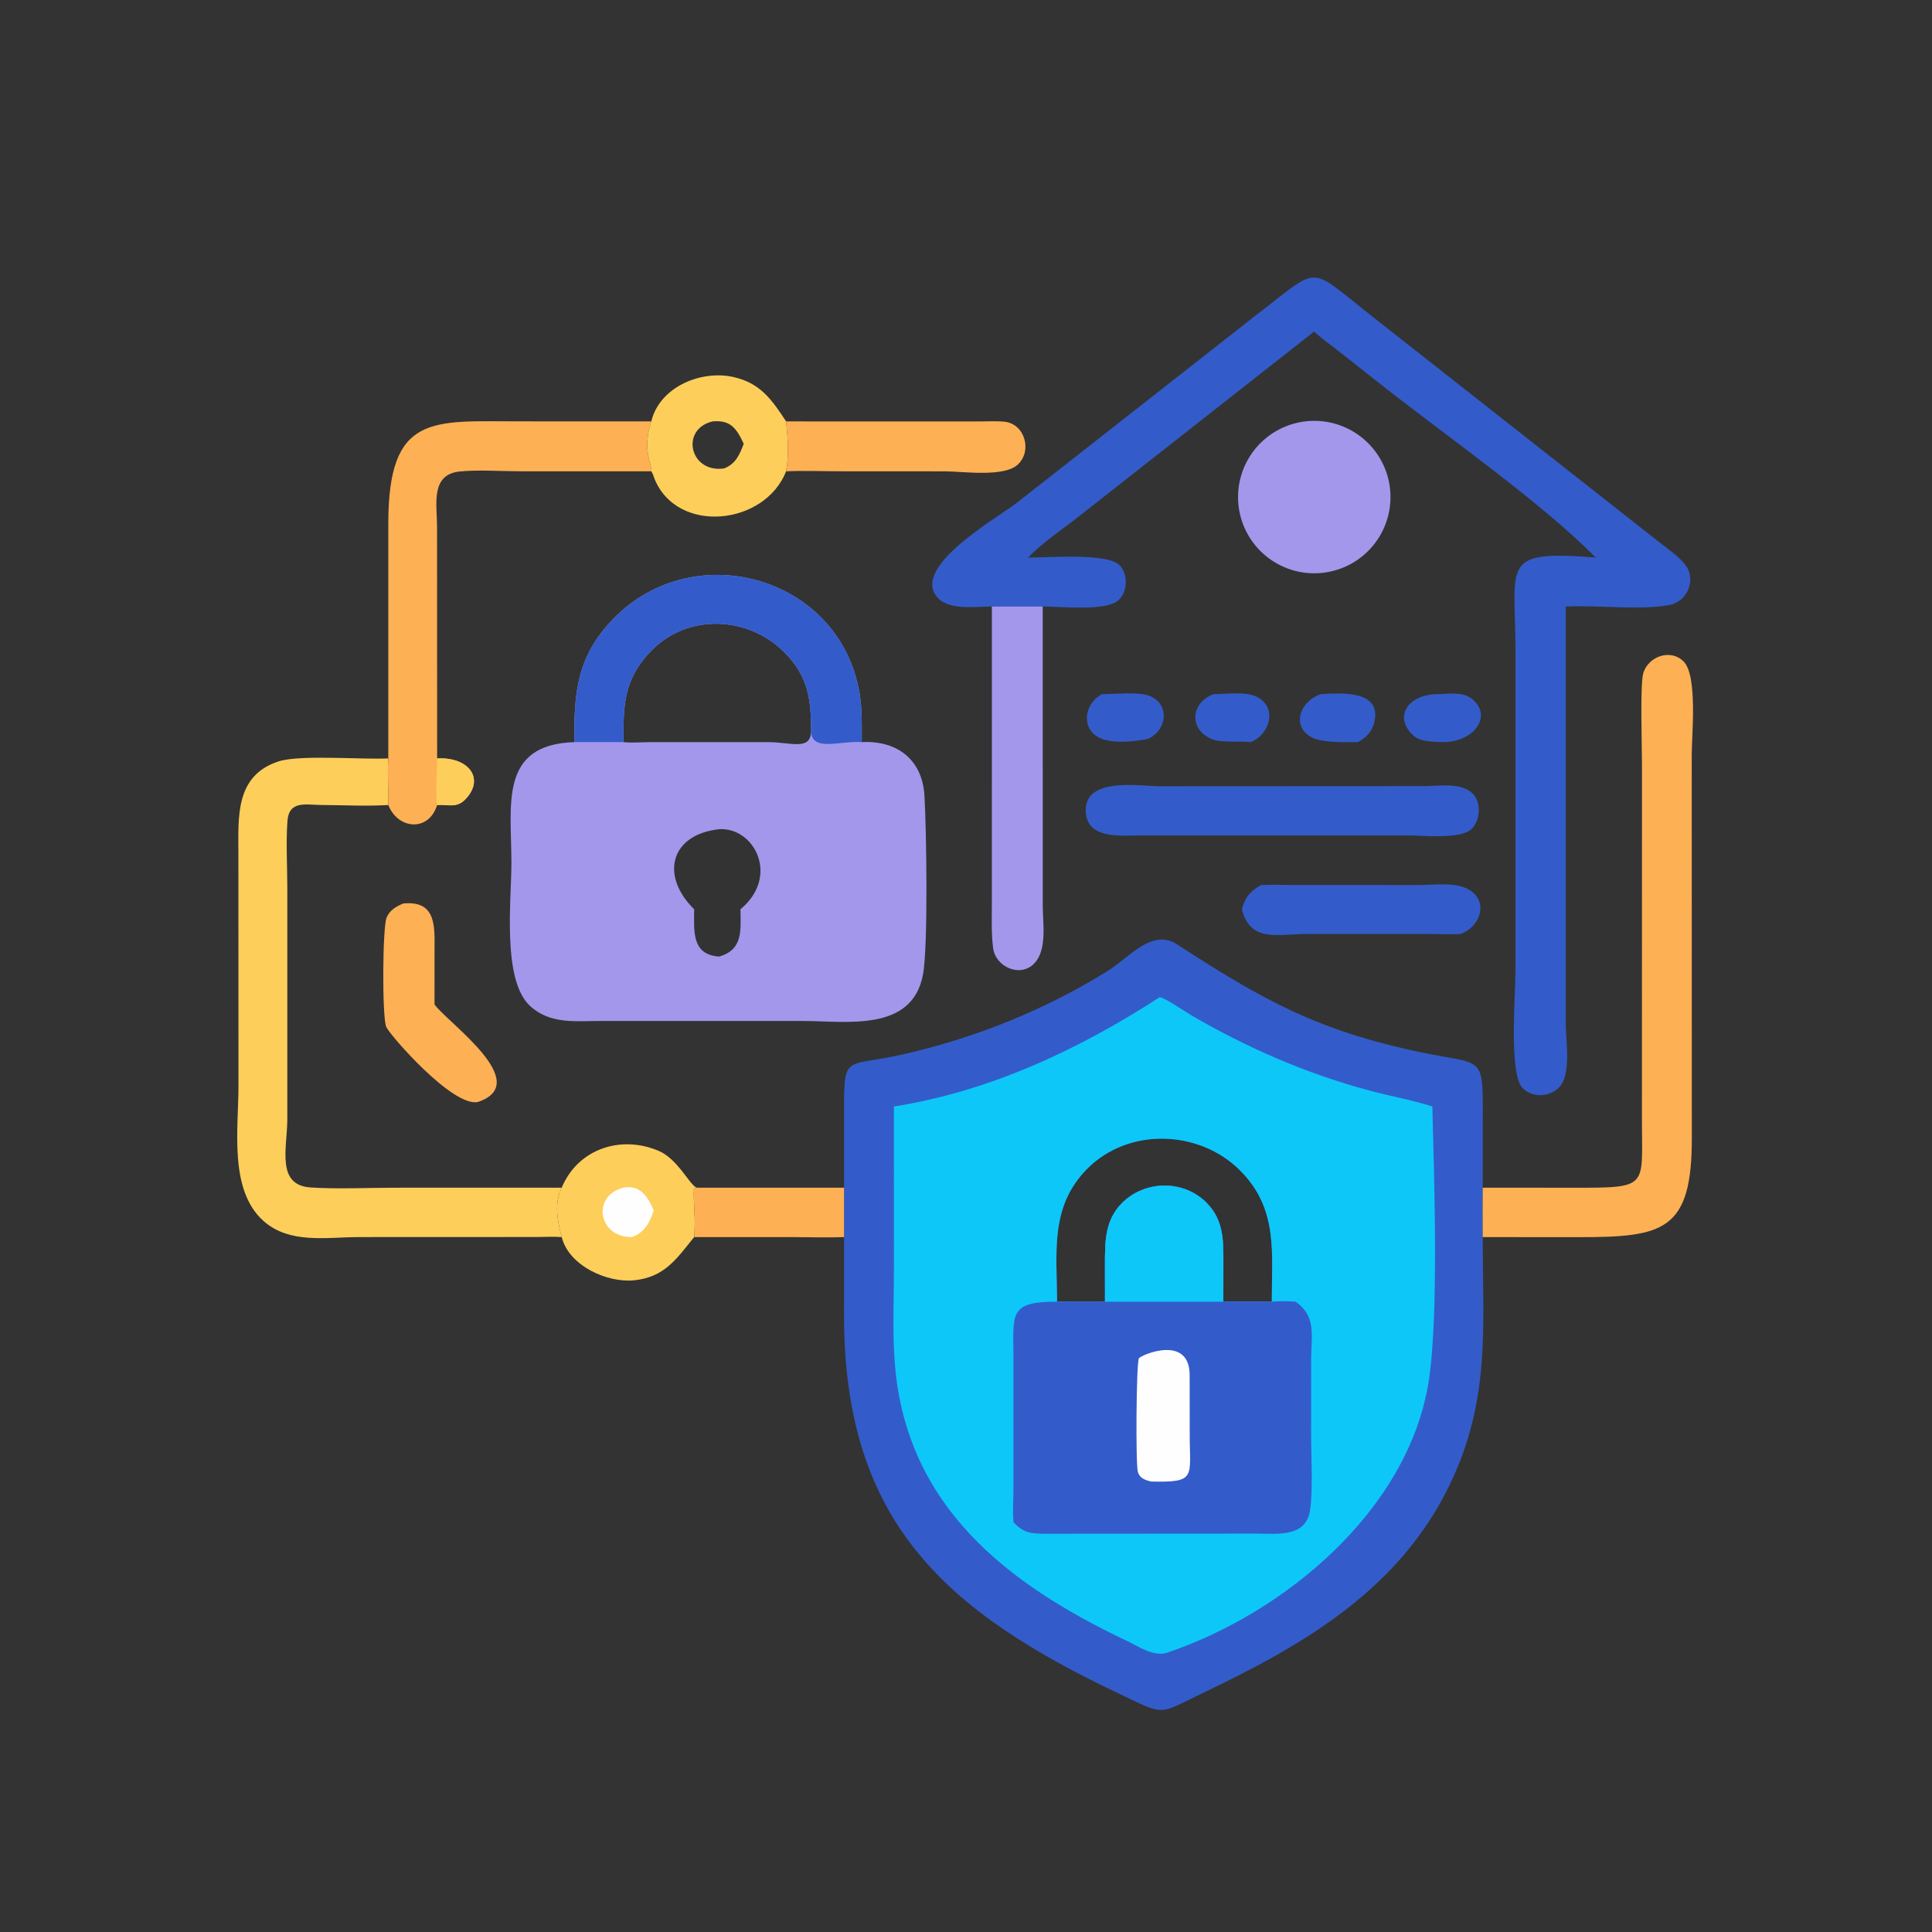
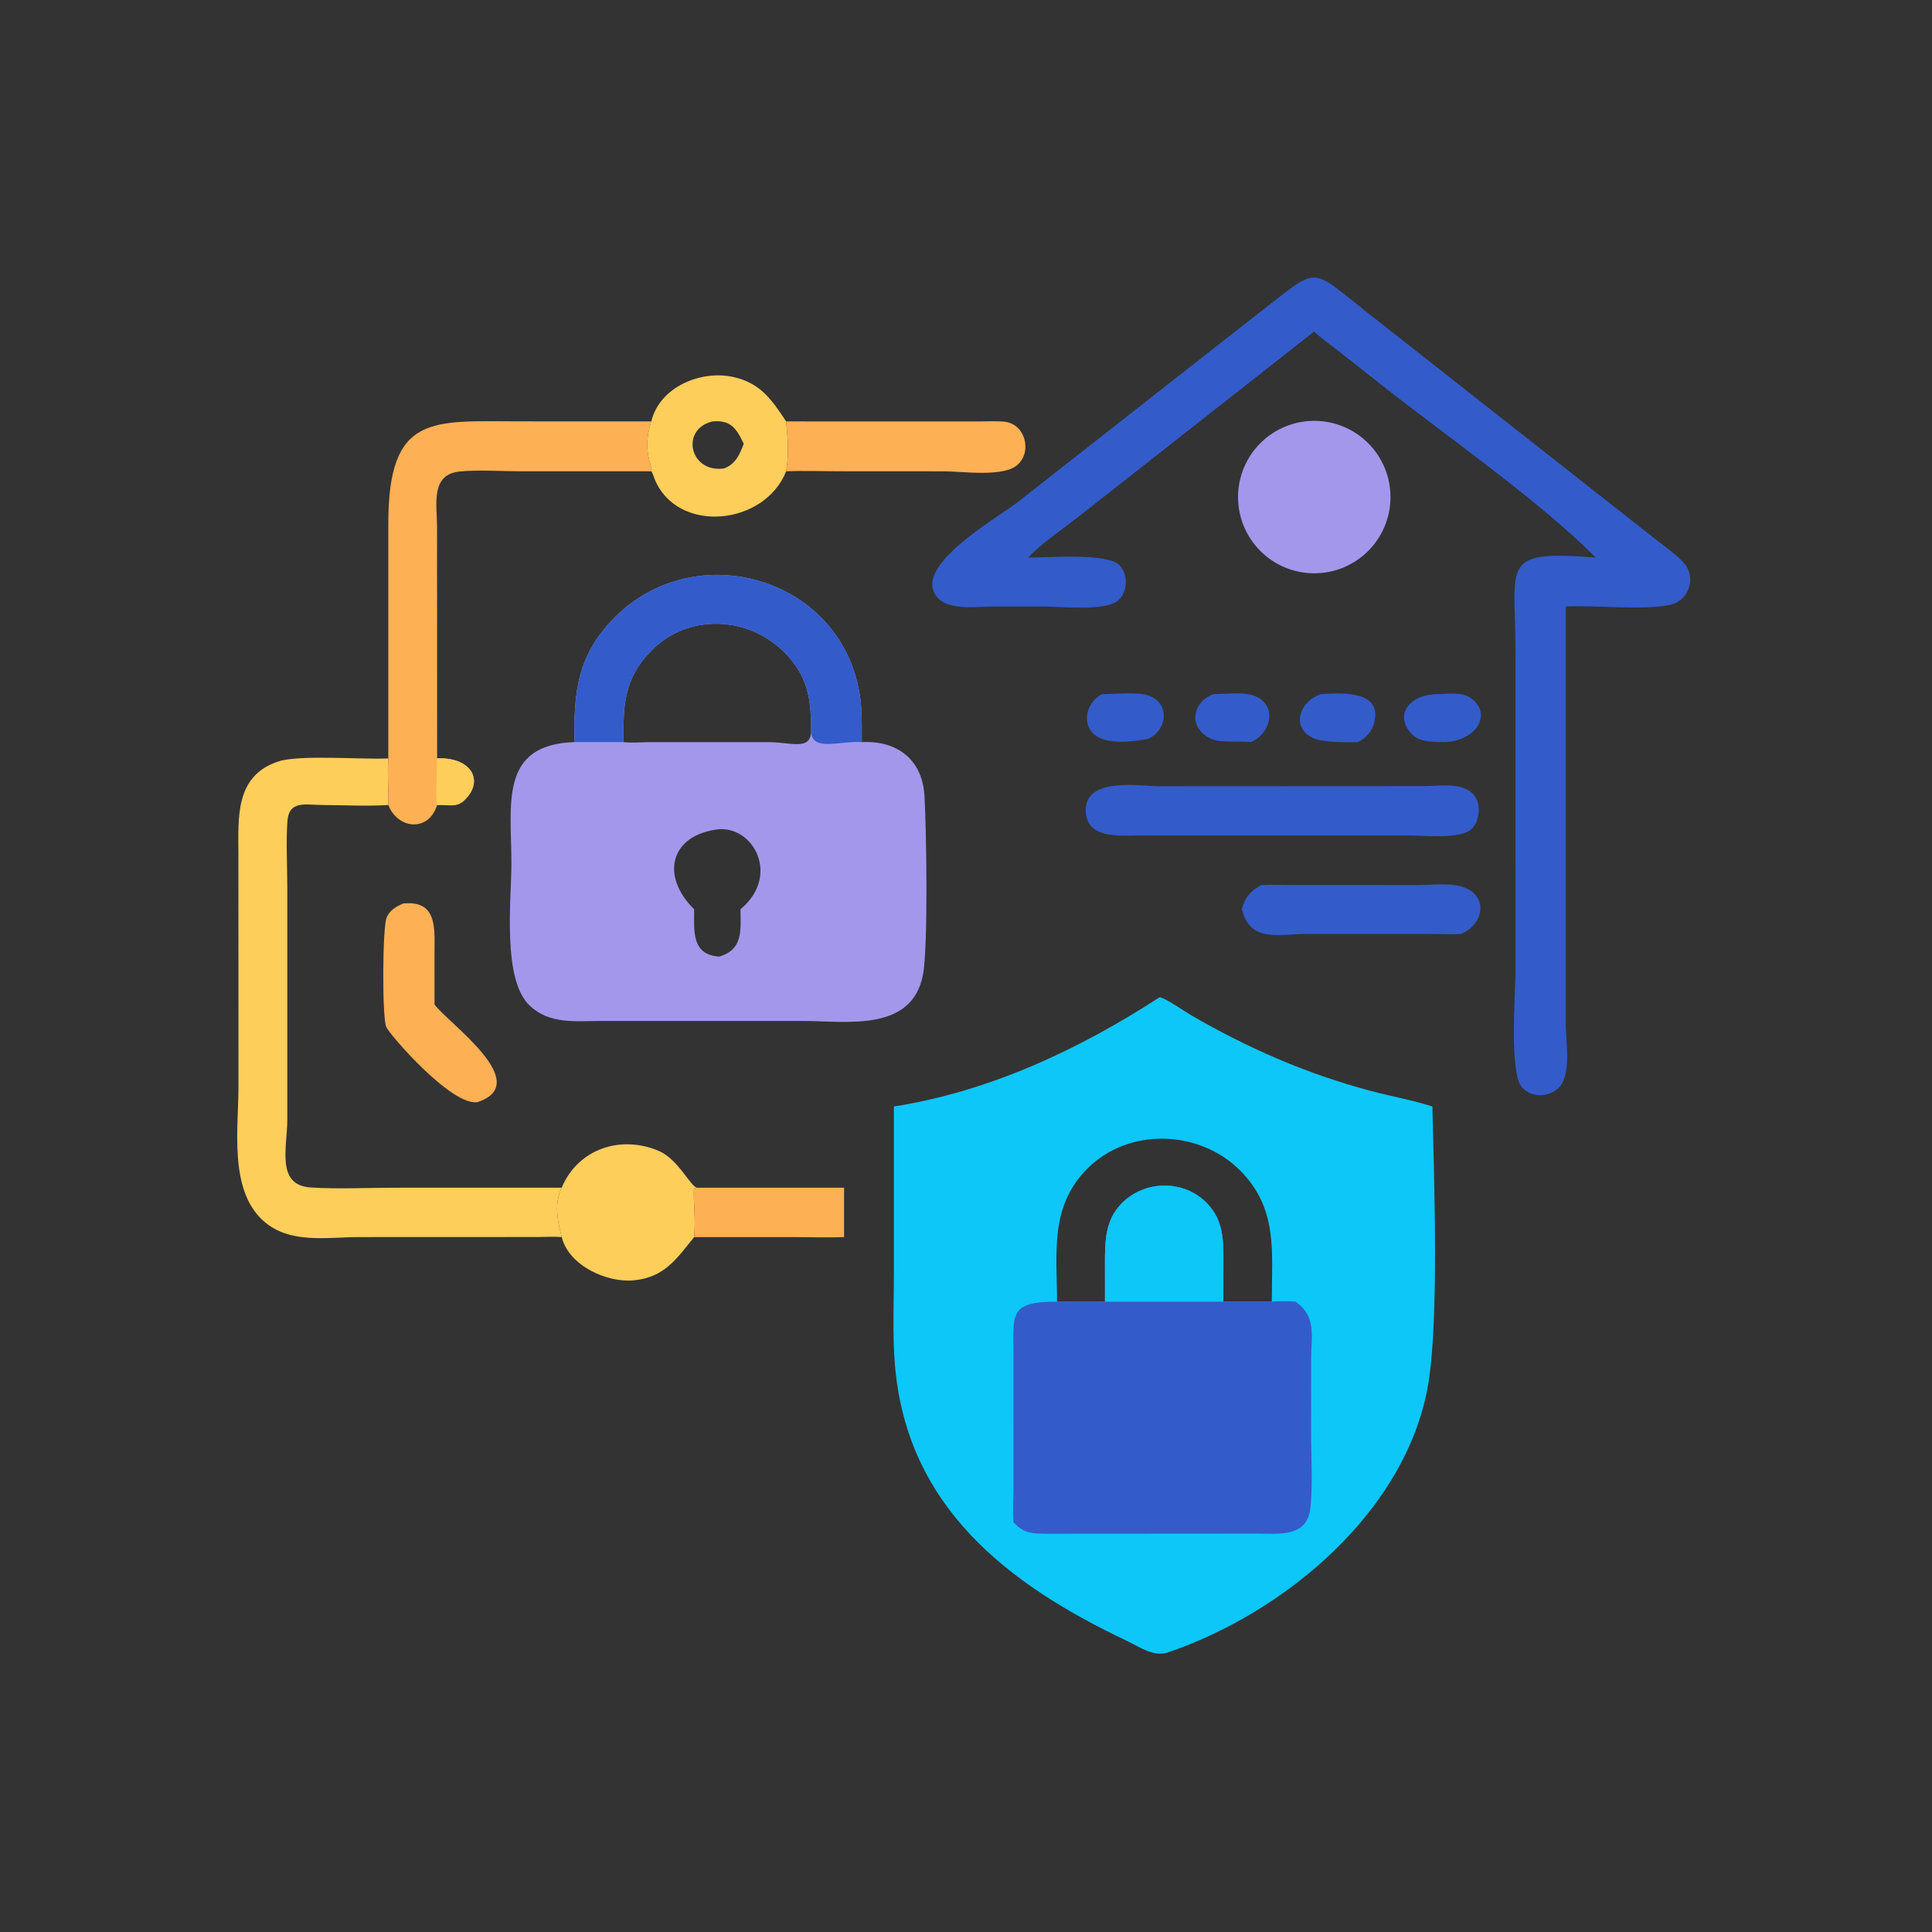
<svg xmlns="http://www.w3.org/2000/svg" width="100" height="100">
  <rect width="100%" height="100%" fill="#333333" stroke="none" />
-   <path fill="#335CCA" transform="scale(0.195 0.195)" d="M224.048 315.249L224.041 297.25C224.043 279.269 223.568 283.449 239.156 279.978C258.505 275.669 277.433 268.089 294.244 257.578C299.494 254.295 305.795 246.373 312.343 250.616C335.008 265.3 349.511 273.556 377.363 279.358C393.727 282.766 393.66 279.748 393.582 296.873L393.567 315.249C393.51 319.622 393.548 323.997 393.567 328.37C393.587 352.459 395.652 371.604 384.834 394.042C371.435 421.83 346.33 436.476 319.357 449.346C307.164 455.163 309.602 455.526 297.196 449.643C251.271 427.866 224.062 404.201 224.038 349.29L224.048 328.37L224.048 315.249ZM293.307 345.511L293.297 335.773C293.303 329.733 293.216 323.986 297.753 319.395C303.885 313.192 314.269 313.081 320.37 319.374C324.928 324.075 324.726 329.567 324.728 335.67L324.718 345.511L337.576 345.511C337.565 332.394 339.321 320.846 329.146 310.663C318.305 299.814 299.464 299.205 288.543 310.275C278.584 320.369 280.557 332.484 280.576 345.511C284.817 345.524 289.067 345.595 293.307 345.511Z" />
  <path fill="#0DC7F9" transform="scale(0.195 0.195)" d="M307.82 264.687C309.427 264.956 314.391 268.434 316.066 269.41C331.112 278.178 346.888 285.054 363.748 289.539C369.203 290.99 374.826 291.976 380.199 293.699C380.652 312.228 381.965 349.681 379.175 366.941C373.689 400.887 341.024 428.189 309.618 438.745C305.903 439.691 302.384 437.096 299.161 435.569C267.486 420.564 240.564 399.921 237.525 362.028C236.87 353.854 237.277 345.448 237.277 337.244L237.276 293.699C262.603 289.732 286.469 278.556 307.82 264.687ZM293.307 345.511L293.297 335.773C293.303 329.733 293.216 323.986 297.753 319.395C303.885 313.192 314.269 313.081 320.37 319.374C324.928 324.075 324.726 329.567 324.728 335.67L324.718 345.511L337.576 345.511C337.565 332.394 339.321 320.846 329.146 310.663C318.305 299.814 299.464 299.205 288.543 310.275C278.584 320.369 280.557 332.484 280.576 345.511C284.817 345.524 289.067 345.595 293.307 345.511Z" />
  <path fill="#335CCA" transform="scale(0.195 0.195)" d="M293.307 345.511L293.297 335.773C293.303 329.733 293.216 323.986 297.753 319.395C303.885 313.192 314.269 313.081 320.37 319.374C324.928 324.075 324.726 329.567 324.728 335.67L324.718 345.511L337.576 345.511C339.702 345.334 341.741 345.369 343.868 345.511C349.541 349.376 348.03 354.749 348.022 360.73L348.014 380.549C348.013 386.125 348.539 395.761 347.733 400.911C346.6 408.156 339.058 407.068 333.666 407.071L277.371 407.109C273.528 407.076 271.788 406.917 269.018 404.095C268.762 400.934 269.006 397.737 269.008 394.569L269.01 360.487C269.012 348.842 267.539 345.487 280.576 345.511C284.817 345.524 289.067 345.595 293.307 345.511Z" />
  <path fill="#0DC7F9" transform="scale(0.195 0.195)" d="M293.307 345.511L293.297 335.773C293.303 329.733 293.216 323.986 297.753 319.395C303.885 313.192 314.269 313.081 320.37 319.374C324.928 324.075 324.726 329.567 324.728 335.67L324.718 345.511L293.307 345.511Z" />
-   <path fill="#FEFEFE" transform="scale(0.195 0.195)" d="M305.484 393.249C303.98 392.837 302.608 392.447 302.048 390.787C301.406 388.885 301.606 361.59 302.309 360.535C302.912 359.631 316.016 353.998 315.773 365.331L315.791 380.87C315.801 392.179 317.637 393.536 305.484 393.249Z" />
  <path fill="#A397EC" transform="scale(0.195 0.195)" d="M152.492 196.982C152.261 183.932 153.195 174.167 162.716 164.329C184.524 141.794 224.03 153.318 228.349 185.319C228.793 188.606 228.75 191.895 228.748 195.203L228.745 196.982C237.989 196.499 244.775 201.5 245.377 211.098C245.909 219.582 246.398 251.37 244.984 258.742C242.045 274.07 224.623 271.001 213.151 271.005L159.641 271.001C152.892 270.997 146.048 271.971 140.675 266.999C133.222 260.101 135.744 238.868 135.748 229.138C135.755 213.612 132.359 197.628 152.492 196.982ZM165.498 196.982C167.728 197.231 170.151 197 172.399 196.994L204.27 196.997C209.947 197.043 215.093 199.261 215.287 194.234C215.305 185.644 214.564 179.51 208.15 173.096C198.523 163.471 182.625 162.798 172.929 172.676C165.555 180.189 165.42 187.118 165.498 196.982ZM184.253 241.35C184.231 247.145 183.525 253.436 190.919 253.909C197.289 252.029 196.596 246.948 196.547 241.35C207.085 232.593 200.2 219.545 190.919 220.094C177.949 221.492 175.155 232.408 184.253 241.35Z" />
  <path fill="#335CCA" transform="scale(0.195 0.195)" d="M152.492 196.982C152.261 183.932 153.195 174.167 162.716 164.329C184.524 141.794 224.03 153.318 228.349 185.319C228.793 188.606 228.75 191.895 228.748 195.203L228.745 196.982C222.913 196.578 215.603 199.609 215.287 194.234C215.305 185.644 214.564 179.51 208.15 173.096C198.523 163.471 182.625 162.798 172.929 172.676C165.555 180.189 165.42 187.118 165.498 196.982L152.492 196.982Z" />
  <path fill="#335CCA" transform="scale(0.195 0.195)" d="M263.278 160.986C259.08 161.017 252.177 162.017 249.06 158.825C241.194 150.768 264.463 137.668 270.027 133.36L333.658 83.45C350.561 70.515 346.998 70.412 363.212 83.186L440.065 143.627C442.435 145.499 445.214 147.355 447.158 149.683C450.373 153.532 448.109 159.595 443.191 160.573C435.741 162.053 423.691 160.585 415.621 160.986L415.618 272.039C415.619 276.394 417.194 285.299 413.753 288.72C411.145 291.314 406.489 291.434 404 288.624C400.542 284.719 402.248 263.852 402.251 258.242L402.253 172.384C402.221 149.525 398.094 145.984 423.54 147.99C409.339 133.531 383.715 115.565 367.444 102.757L355.094 93.037C353.008 91.395 350.752 89.809 348.797 88.02L285.356 137.864C281.197 141.094 276.53 144.178 272.905 147.99C278.191 148.038 293.793 146.689 297.127 149.987C299.527 152.36 299.346 157.126 296.832 159.356C293.499 162.312 281.707 160.986 276.778 160.986L263.278 160.986Z" />
  <path fill="#FECE5B" transform="scale(0.195 0.195)" d="M149.094 328.37C147.02 328.186 144.839 328.338 142.753 328.345L95.296 328.364C86.735 328.377 76.81 330.296 69.855 324.012C60.724 315.761 63.302 299.472 63.301 288.26L63.278 226.665C63.273 216.966 62.328 205.842 73.962 202.094C79.632 200.267 96.074 201.66 103.074 201.309C102.776 205.417 103.16 209.558 103.074 213.679L102.819 213.695C97.014 214.023 91.043 213.704 85.22 213.67C81.168 213.645 76.684 212.402 76.293 217.96C75.887 223.744 76.255 229.813 76.263 235.628L76.262 297.134C76.24 304.727 73.201 314.602 82.481 315.198C89.776 315.666 97.314 315.263 104.644 315.262L149.094 315.249C147.039 319.586 147.967 323.954 149.094 328.37Z" />
-   <path fill="#FEB054" transform="scale(0.195 0.195)" d="M393.567 315.249L418.115 315.268C437.73 315.27 435.826 315.144 435.828 297.534L435.839 202.772C435.838 198.43 435.301 181.531 436.193 178.636C437.571 174.161 443.518 172.113 446.926 175.621C450.645 179.448 449.043 195.155 449.045 200.336L449.067 301.71C449.182 326.826 441.55 328.386 419.002 328.386L393.567 328.37C393.548 323.997 393.51 319.622 393.567 315.249Z" />
  <path fill="#FEB054" transform="scale(0.195 0.195)" d="M103.074 201.309C103.07 201.132 103.065 200.956 103.064 200.779L103.067 138.997C103.077 109.676 114.744 111.836 137.898 111.841L172.882 111.856C170.298 119.658 173.265 123.512 172.882 125.107L138.145 125.097C133.229 125.095 126.526 124.642 121.84 125.174C114.225 126.039 115.995 134.061 116.01 139.749L116.032 201.309C124.767 200.884 128.765 206.991 123.354 212.334C121.087 214.573 118.713 213.464 116.032 213.679C113.813 220.897 105.611 220.175 103.074 213.679C103.16 209.558 102.776 205.417 103.074 201.309Z" />
  <path fill="#FECE5B" transform="scale(0.195 0.195)" d="M116.032 201.309C124.767 200.884 128.765 206.991 123.354 212.334C121.087 214.573 118.713 213.464 116.032 213.679C115.548 211.129 116.015 204.311 116.032 201.309Z" />
  <path fill="#335CCA" transform="scale(0.195 0.195)" d="M307.82 208.694L378.215 208.658C382.013 208.629 387.441 207.692 390.592 210.349C393.285 212.62 393.048 217.582 390.667 219.986C387.843 222.839 377.788 221.769 373.875 221.751L303 221.751C297.67 221.762 287.973 222.988 288.202 214.783C288.439 206.254 302.578 208.666 307.82 208.694Z" />
  <path fill="#A397EC" transform="scale(0.195 0.195)" d="M347.059 111.786Q347.554 111.742 348.05 111.722Q348.546 111.703 349.043 111.707Q349.54 111.712 350.036 111.741Q350.532 111.77 351.025 111.824Q351.519 111.877 352.01 111.954Q352.501 112.032 352.987 112.133Q353.473 112.235 353.954 112.36Q354.435 112.486 354.908 112.634Q355.382 112.783 355.849 112.955Q356.315 113.126 356.772 113.321Q357.229 113.515 357.676 113.732Q358.123 113.949 358.559 114.187Q358.994 114.425 359.418 114.685Q359.842 114.944 360.252 115.224Q360.662 115.504 361.059 115.803Q361.455 116.103 361.836 116.422Q362.217 116.741 362.582 117.078Q362.946 117.415 363.294 117.769Q363.642 118.124 363.972 118.495Q364.302 118.866 364.614 119.253Q364.925 119.64 365.217 120.042Q365.509 120.444 365.782 120.859Q366.054 121.275 366.305 121.704Q366.556 122.132 366.786 122.572Q367.016 123.013 367.224 123.464Q367.432 123.915 367.618 124.375Q367.804 124.836 367.967 125.305Q368.13 125.775 368.269 126.251Q368.409 126.728 368.525 127.211Q368.641 127.694 368.733 128.182Q368.826 128.67 368.894 129.162Q368.962 129.654 369.006 130.149Q369.05 130.644 369.07 131.14Q369.089 131.637 369.084 132.133Q369.08 132.63 369.051 133.126Q369.021 133.622 368.968 134.116Q368.915 134.609 368.837 135.1Q368.759 135.591 368.658 136.077Q368.556 136.563 368.431 137.044Q368.306 137.525 368.157 137.999Q368.008 138.472 367.836 138.939Q367.664 139.405 367.47 139.862Q367.275 140.319 367.059 140.766Q366.842 141.213 366.604 141.649Q366.365 142.084 366.106 142.508Q365.846 142.932 365.566 143.342Q365.287 143.752 364.987 144.148Q364.687 144.545 364.368 144.925Q364.049 145.306 363.712 145.671Q363.375 146.036 363.021 146.384Q362.666 146.732 362.295 147.062Q361.924 147.392 361.536 147.703Q361.15 148.015 360.748 148.307Q360.346 148.599 359.93 148.871Q359.515 149.143 359.086 149.394Q358.658 149.645 358.217 149.875Q357.777 150.105 357.326 150.313Q356.875 150.521 356.414 150.707Q355.953 150.893 355.484 151.055Q355.015 151.218 354.538 151.358Q354.061 151.497 353.578 151.613Q353.095 151.729 352.607 151.822Q352.119 151.914 351.627 151.982Q351.135 152.05 350.64 152.094Q350.145 152.138 349.649 152.157Q349.153 152.177 348.656 152.172Q348.159 152.167 347.664 152.138Q347.168 152.109 346.674 152.056Q346.18 152.002 345.69 151.925Q345.199 151.847 344.713 151.746Q344.227 151.644 343.746 151.519Q343.266 151.393 342.792 151.245Q342.318 151.096 341.852 150.924Q341.386 150.752 340.929 150.558Q340.472 150.363 340.025 150.147Q339.578 149.93 339.142 149.692Q338.706 149.453 338.283 149.194Q337.859 148.934 337.449 148.655Q337.039 148.375 336.643 148.075Q336.247 147.775 335.866 147.457Q335.485 147.138 335.12 146.801Q334.755 146.464 334.407 146.109Q334.06 145.755 333.73 145.383Q333.4 145.012 333.088 144.625Q332.777 144.238 332.485 143.837Q332.193 143.435 331.921 143.019Q331.649 142.604 331.398 142.175Q331.146 141.747 330.916 141.307Q330.686 140.866 330.478 140.415Q330.27 139.965 330.085 139.504Q329.899 139.043 329.736 138.574Q329.573 138.105 329.434 137.628Q329.294 137.152 329.178 136.669Q329.062 136.186 328.97 135.698Q328.877 135.21 328.809 134.718Q328.741 134.226 328.697 133.731Q328.653 133.236 328.633 132.74Q328.614 132.244 328.619 131.747Q328.623 131.25 328.652 130.755Q328.682 130.259 328.735 129.765Q328.788 129.271 328.866 128.78Q328.943 128.29 329.045 127.804Q329.147 127.317 329.272 126.837Q329.397 126.356 329.546 125.882Q329.694 125.408 329.866 124.942Q330.038 124.476 330.232 124.019Q330.427 123.562 330.644 123.115Q330.86 122.668 331.098 122.233Q331.337 121.797 331.596 121.373Q331.856 120.95 332.135 120.539Q332.415 120.129 332.715 119.733Q333.015 119.337 333.333 118.956Q333.652 118.575 333.989 118.21Q334.326 117.845 334.681 117.497Q335.035 117.15 335.406 116.819Q335.778 116.489 336.164 116.178Q336.551 115.867 336.953 115.575Q337.355 115.282 337.77 115.01Q338.186 114.738 338.614 114.487Q339.043 114.236 339.483 114.006Q339.923 113.776 340.374 113.568Q340.825 113.36 341.286 113.174Q341.747 112.988 342.216 112.825Q342.685 112.663 343.162 112.523Q343.638 112.383 344.121 112.267Q344.604 112.151 345.092 112.059Q345.58 111.966 346.072 111.898Q346.564 111.83 347.059 111.786Z" />
-   <path fill="#A397EC" transform="scale(0.195 0.195)" d="M263.278 160.986L276.778 160.986L276.787 240.578C276.806 245.081 277.983 252.106 274.551 255.706C270.817 259.622 264.251 256.652 263.609 251.655C263.097 247.666 263.276 243.52 263.274 239.501L263.278 160.986Z" />
  <path fill="#FECE5B" transform="scale(0.195 0.195)" d="M172.882 111.856C175.076 102.636 186.201 98.102 194.816 100.103C201.911 101.752 204.873 106.133 208.666 111.856C209.122 116.46 209.463 120.518 208.666 125.107C202.966 139.516 179.83 141.88 173.769 127.182C173.475 126.468 173.332 125.747 172.882 125.107C173.265 123.512 170.298 119.658 172.882 111.856ZM192.219 124.329C195.307 123.119 196.327 120.65 197.411 117.793C195.456 113.628 193.892 111.437 189.13 111.856C180.465 113.937 183.09 125.675 192.219 124.329Z" />
  <path fill="#FECE5B" transform="scale(0.195 0.195)" d="M149.094 315.249C153.436 304.899 164.799 301.22 174.82 305.471C179.958 307.651 183.157 314.741 184.948 315.249L184.191 315.488C184.007 319.577 184.703 323.031 184.253 328.37C179.527 334.183 176.426 338.997 168.342 339.835C161.194 340.576 151.019 336.004 149.094 328.37C147.967 323.954 147.039 319.586 149.094 315.249Z" />
-   <path fill="#FEFEFE" transform="scale(0.195 0.195)" d="M165.498 315.249C169.853 314.398 172.043 317.689 173.498 321.269C172.646 324.33 170.894 327.329 167.711 328.37C158.759 328.467 156.977 317.344 165.498 315.249Z" />
  <path fill="#FEB054" transform="scale(0.195 0.195)" d="M208.666 111.856L260.392 111.862C262.475 111.862 264.679 111.713 266.743 111.955C272.084 112.581 274.044 119.781 270.112 123.356C266.391 126.738 255.516 125.116 250.841 125.11L222.988 125.094C218.239 125.092 213.401 124.886 208.666 125.107C209.463 120.518 209.122 116.46 208.666 111.856Z" />
  <path fill="#335CCA" transform="scale(0.195 0.195)" d="M334.732 234.933C337.701 234.761 340.748 234.909 343.725 234.919L376.608 234.92C380.408 234.921 385.423 234.17 389.015 235.696C395.255 238.347 393.482 245.728 387.738 247.892C385.147 248.095 382.484 247.912 379.882 247.904L346.655 247.902C339.301 247.931 331.836 250.267 329.645 241.35C330.407 238.243 331.883 236.502 334.732 234.933Z" />
  <path fill="#FEB054" transform="scale(0.195 0.195)" d="M107.09 239.803L107.944 239.759C115.953 239.429 115.355 246.467 115.34 252.371L115.336 266.607C118.661 271.351 141.837 287.452 126.847 292.509C120.151 293.941 103.349 274.613 102.506 272.55C101.409 269.866 101.511 246.158 102.626 243.538C103.469 241.557 105.191 240.58 107.09 239.803Z" />
  <path fill="#FEB054" transform="scale(0.195 0.195)" d="M184.948 315.249L224.048 315.249L224.048 328.37C219.711 328.541 215.309 328.38 210.963 328.376L184.253 328.37C184.703 323.031 184.007 319.577 184.191 315.488L184.948 315.249Z" />
  <path fill="#335CCA" transform="scale(0.195 0.195)" d="M292.533 184.246C295.716 184.239 301.943 183.647 304.709 184.56C310.729 186.547 309.883 193.966 304.621 196.164C300.981 196.785 296.798 197.342 293.168 196.343C286.768 194.582 287.338 186.959 292.533 184.246Z" />
  <path fill="#335CCA" transform="scale(0.195 0.195)" d="M350.558 184.246C355.845 183.947 366.996 183.065 364.754 191.847C364.139 194.255 362.591 195.797 360.482 196.982C357.426 197.023 351.572 197.138 348.829 196.015C342.829 193.56 344.381 186.512 350.558 184.246Z" />
  <path fill="#335CCA" transform="scale(0.195 0.195)" d="M382.109 184.246C384.692 184.128 388.126 183.675 390.343 185.244C396.21 189.396 392.067 196.548 383.625 196.982C381.114 196.873 377.263 197.092 375.265 195.327C369.743 190.45 373.533 184.084 382.109 184.246Z" />
  <path fill="#335CCA" transform="scale(0.195 0.195)" d="M322.121 184.246C325.417 184.264 330.427 183.472 333.433 184.883C339.261 187.618 337.092 194.981 331.993 196.982C329.139 196.651 324.197 197.2 321.773 196.224C315.341 193.634 316.131 186.439 322.121 184.246Z" />
</svg>